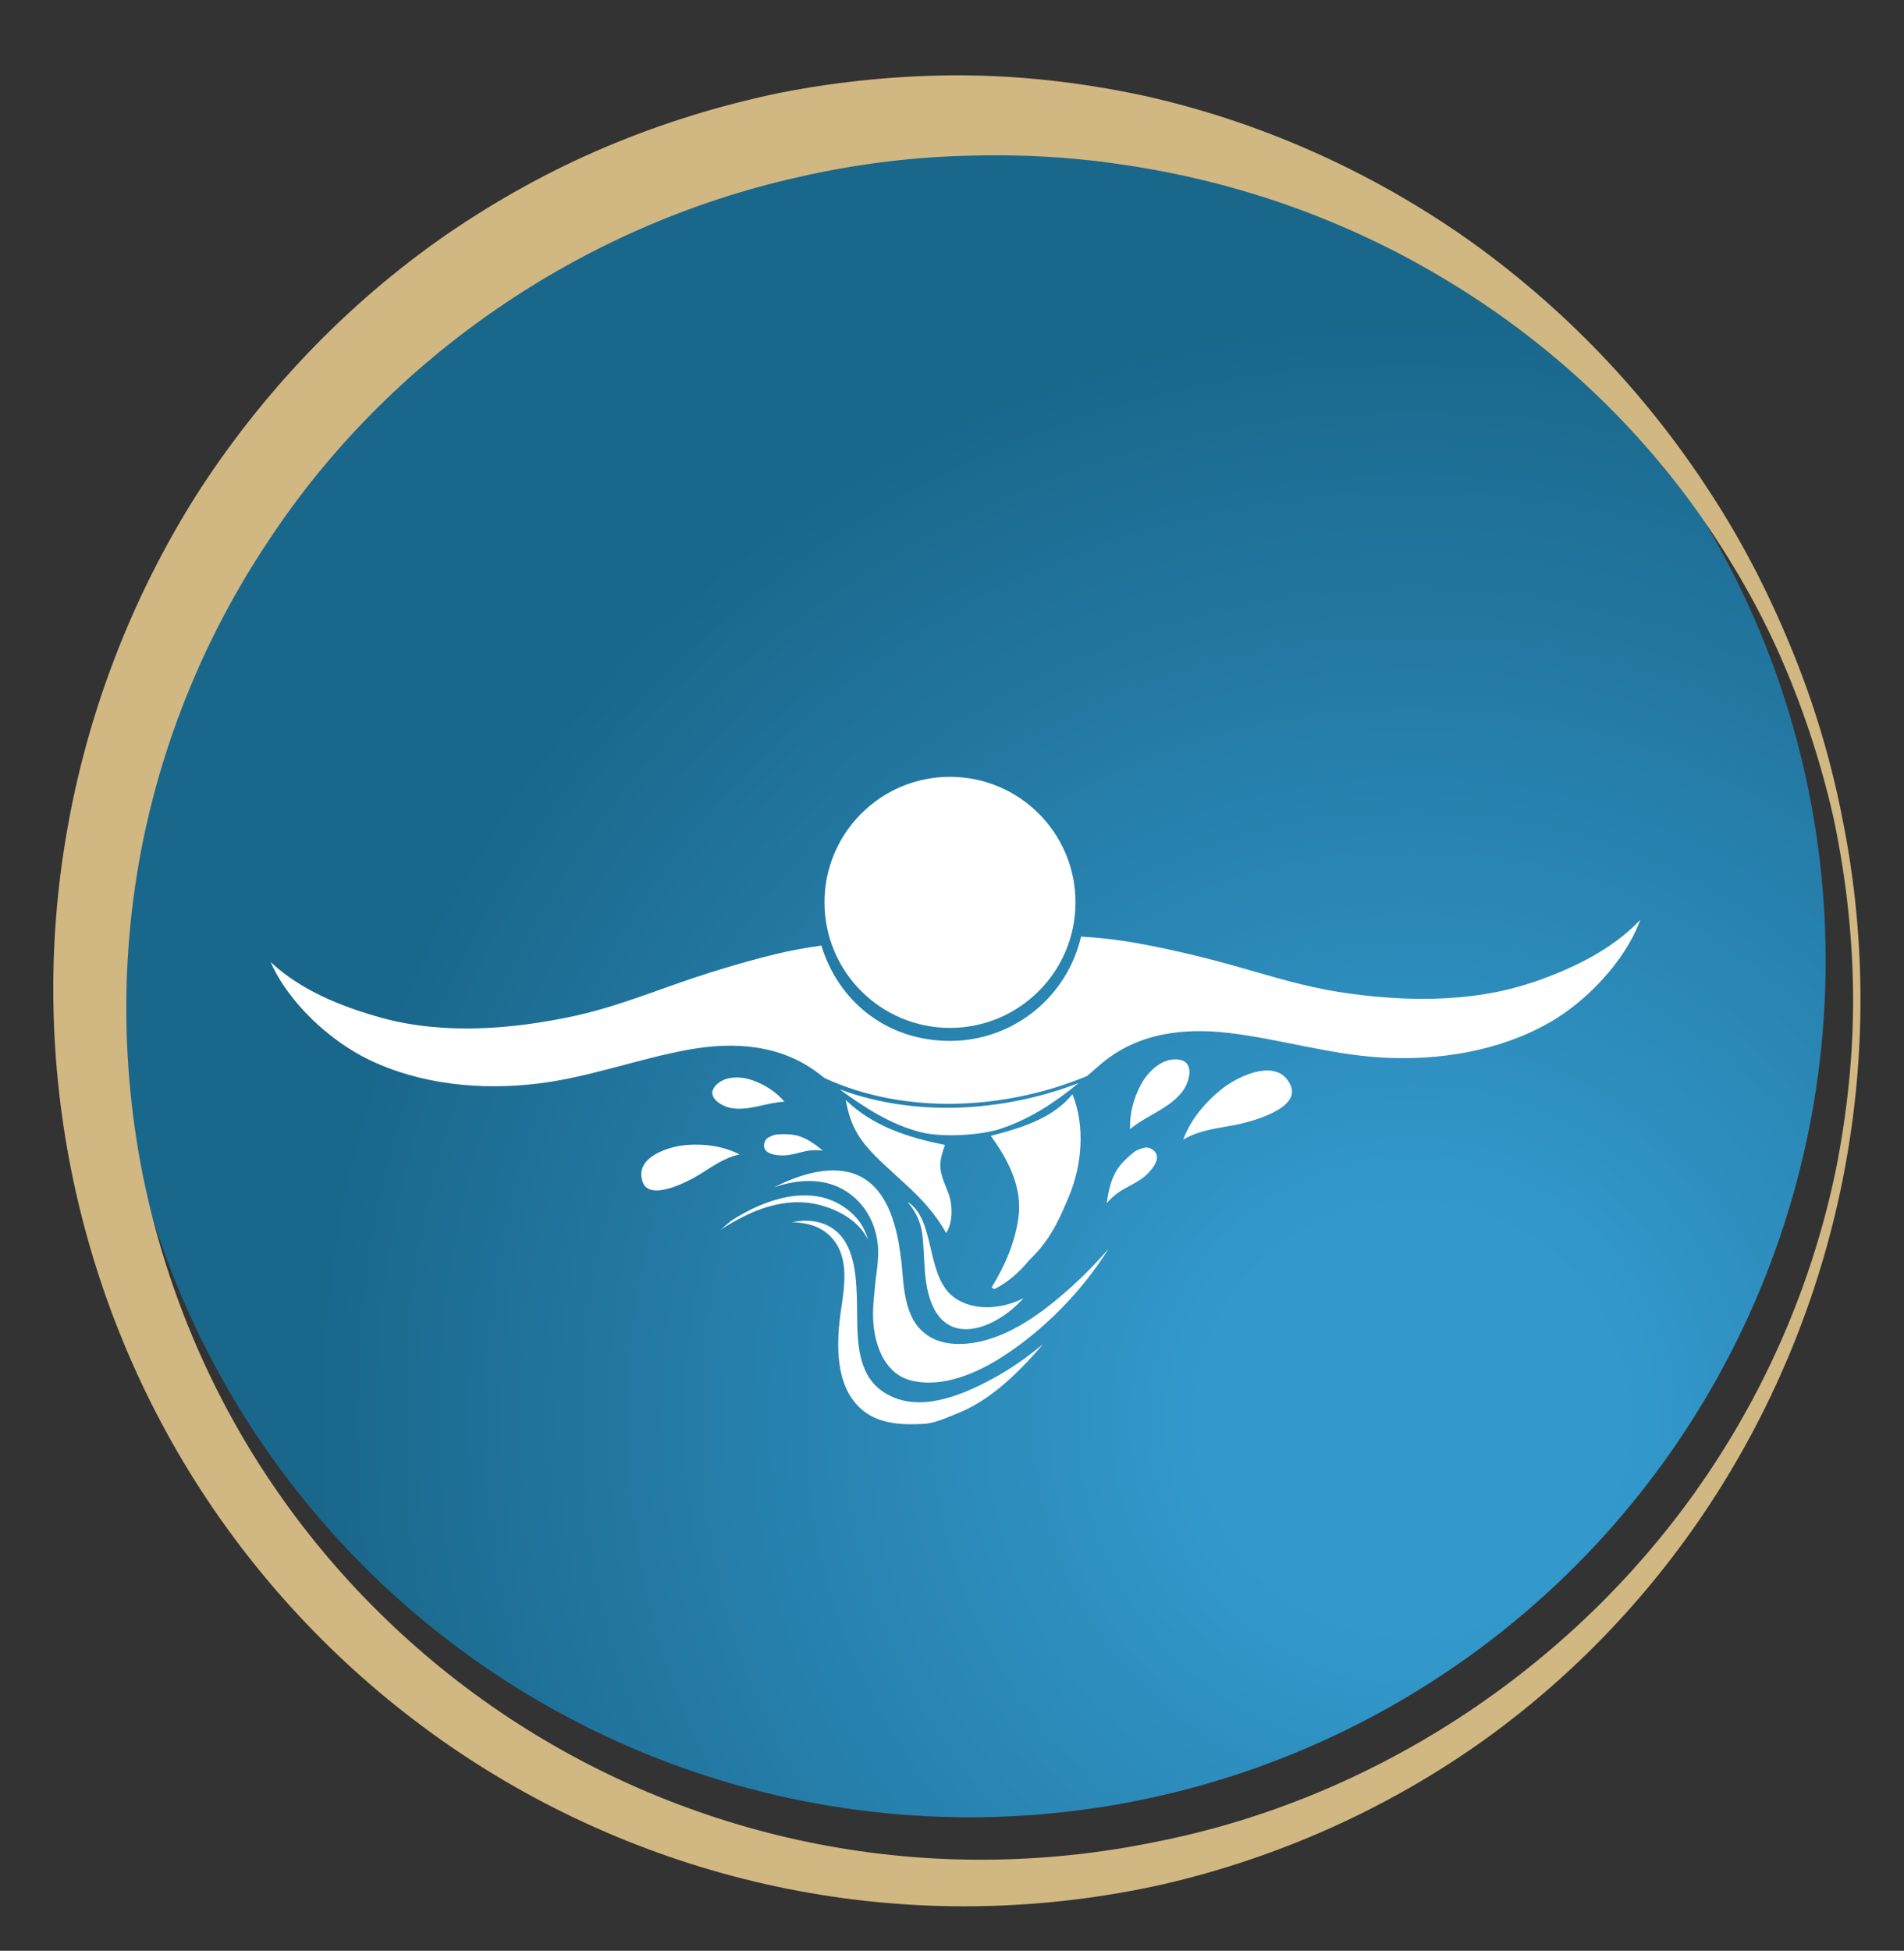
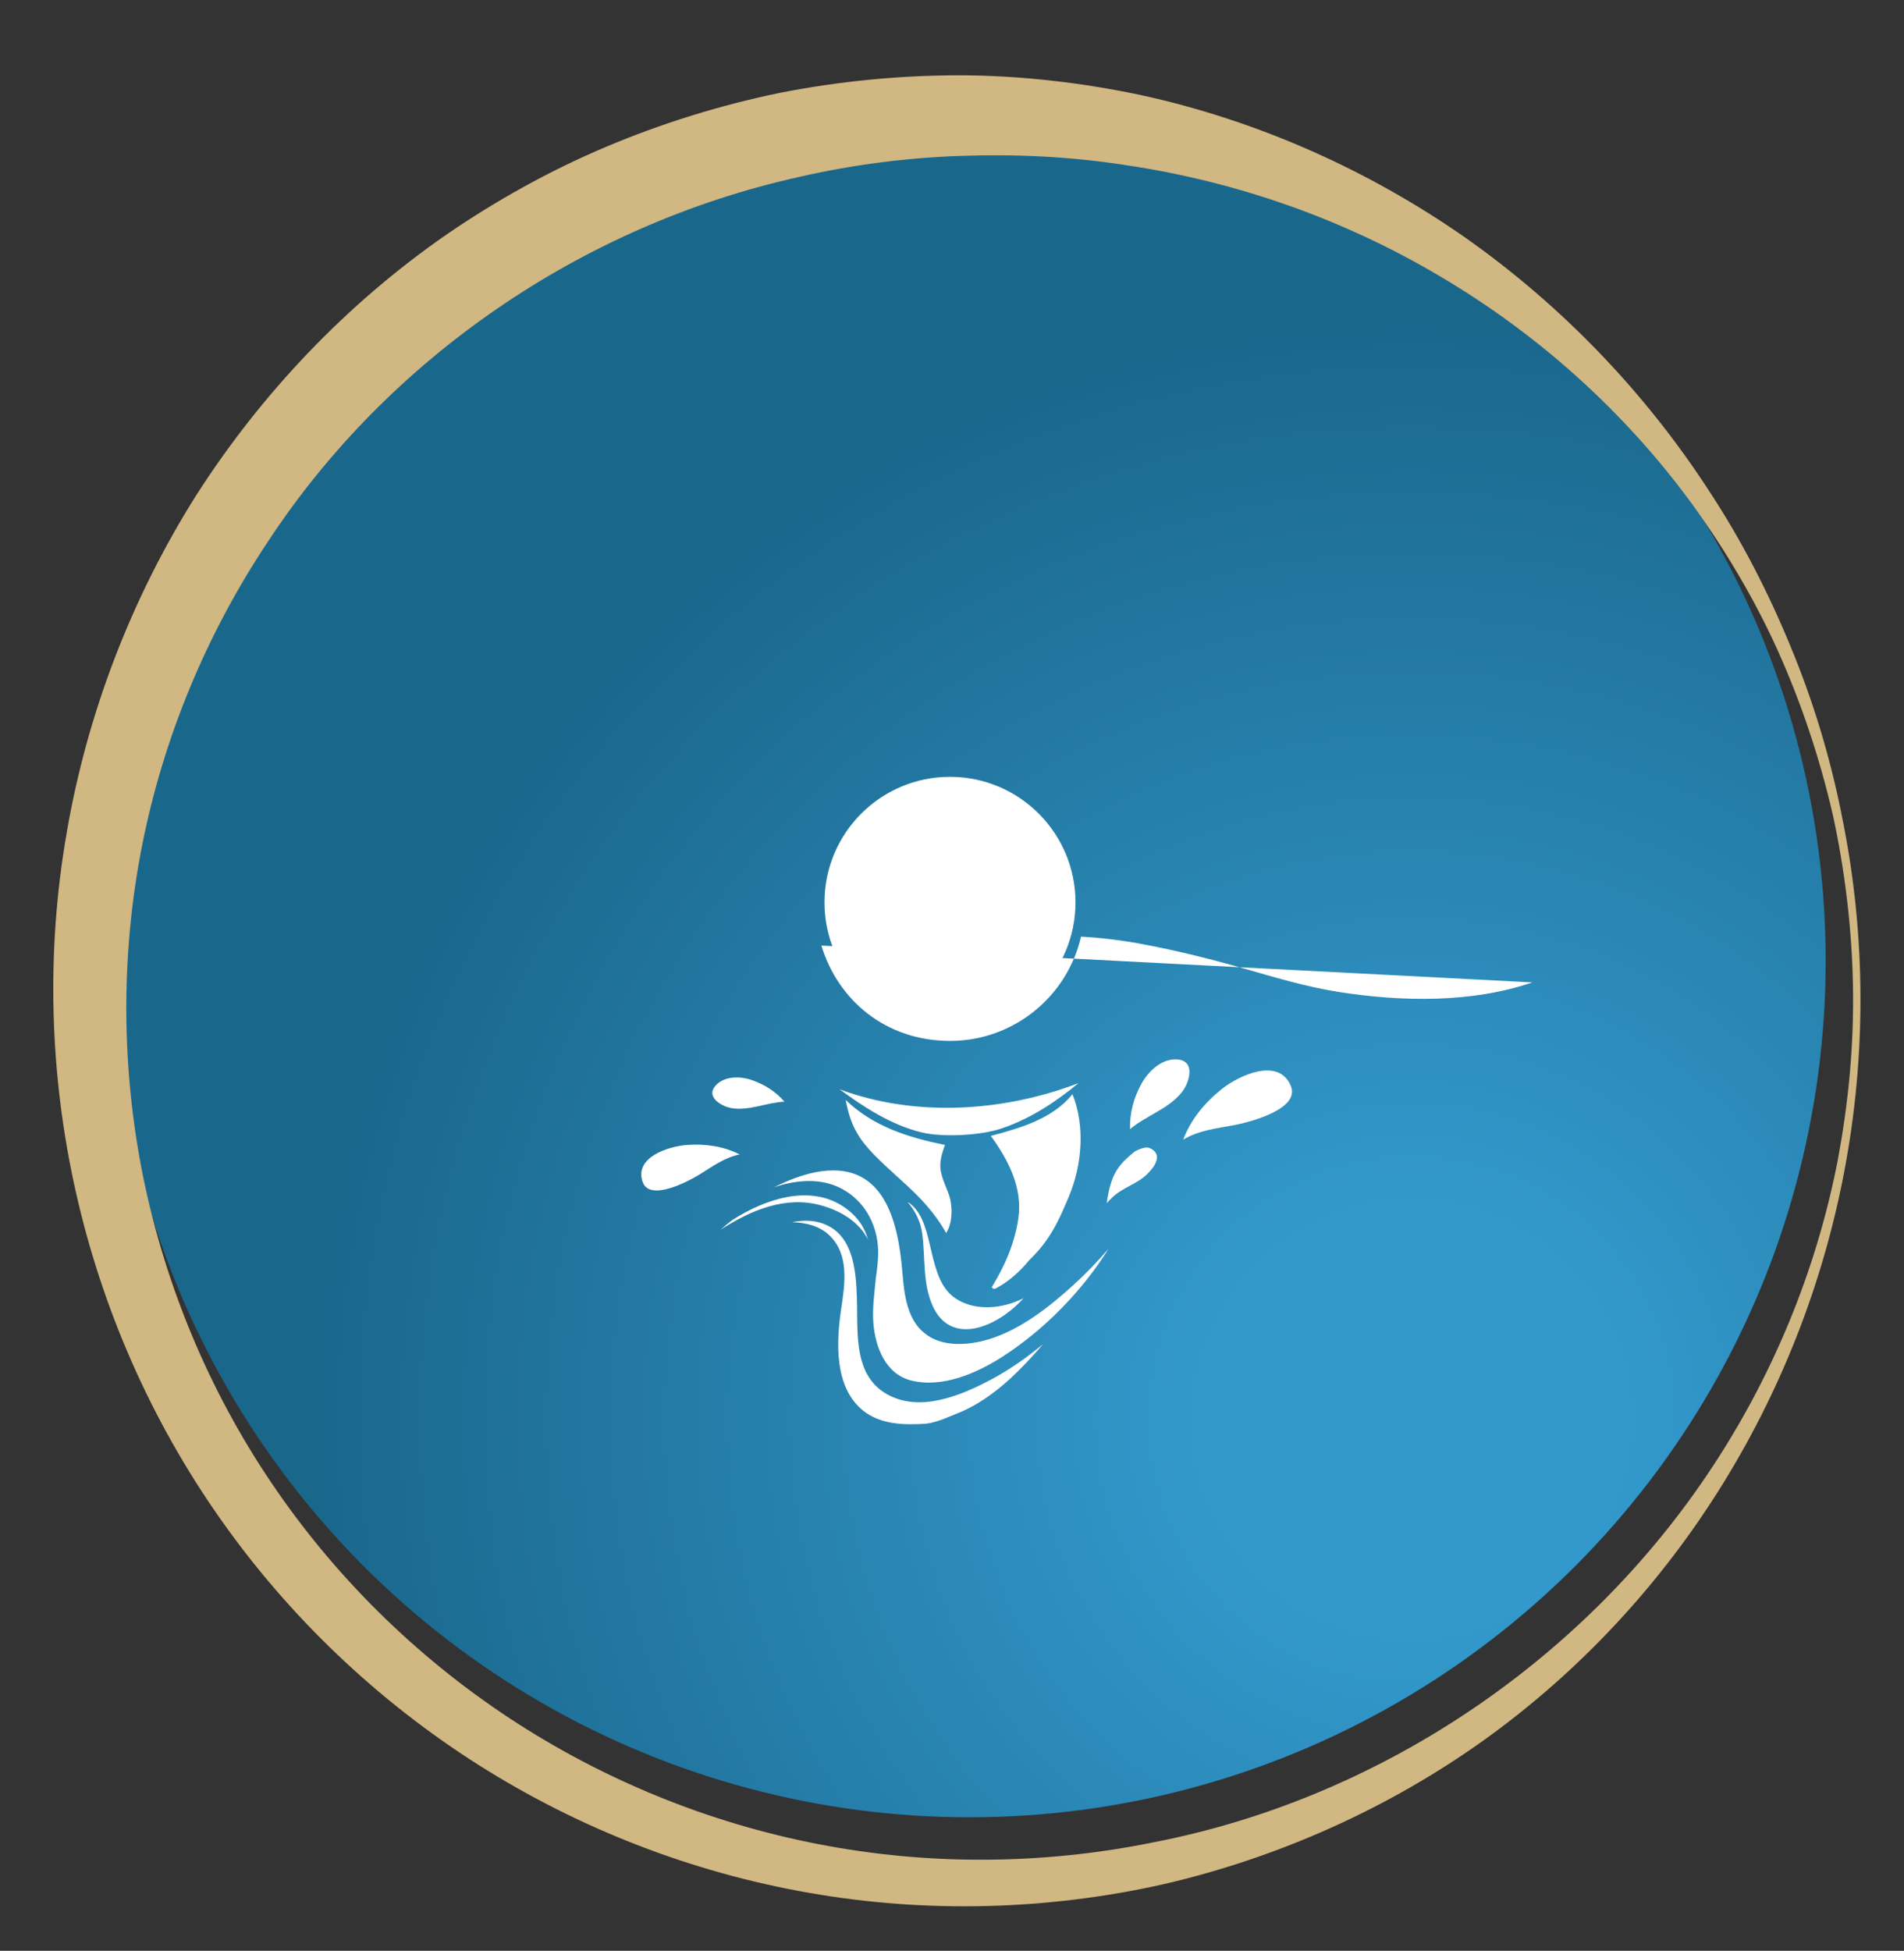
<svg xmlns="http://www.w3.org/2000/svg" id="Capa_1" data-name="Capa 1" viewBox="0 0 350 358.5">
  <rect x="0" y="0" width="350" height="358.5" fill="#333333" stroke="none" />
  <defs>
    <radialGradient id="New_Gradient_Swatch_1" data-name="New Gradient Swatch 1" cx="259.51" cy="260.86" fx="259.51" fy="260.86" r="232.08" gradientUnits="userSpaceOnUse">
      <stop offset=".16" stop-color="#39c" />
      <stop offset=".87" stop-color="#1a678c" />
    </radialGradient>
    <clipPath id="clippath">
      <circle cx="173.12" cy="175.48" r="157.4" style="fill: none;" />
    </clipPath>
  </defs>
  <circle cx="178.2" cy="176.57" r="157.4" style="fill: url(#New_Gradient_Swatch_1);" />
  <path d="m338.48,149.43c-2.11-10.47-5.23-20.75-9.34-30.65-4.08-9.9-9-19.49-14.92-28.49-11.71-18.06-26.95-33.99-44.79-46.57-17.88-12.49-38.35-21.63-60-26.31-10.83-2.26-21.91-3.54-33.03-3.57-11.12,0-22.25,1.1-33.18,3.25-10.91,2.27-21.61,5.58-31.9,9.93-10.29,4.35-20.1,9.81-29.31,16.13-18.37,12.74-34.04,29.24-46.03,48.01-11.87,18.86-19.97,40.01-23.72,61.88-3.81,21.86-3.17,44.42,1.67,65.96,4.83,21.54,13.88,42.12,26.57,60.12,12.66,18.01,28.89,33.44,47.41,45.19,18.52,11.74,39.33,19.81,60.86,23.55,21.54,3.78,43.77,3.18,65.01-1.57,21.21-4.9,41.42-13.94,59.04-26.53,17.6-12.62,32.54-28.75,43.84-47.01,11.32-18.25,19.06-38.62,22.76-59.65,3.72-21.03,3.42-42.75-.95-63.66Zm-.58,63.38c-3.97,20.79-12.26,40.68-24.03,58.13-23.56,34.96-60.95,59.69-101.74,67.61-20.33,4.15-41.42,4.3-61.7.35-20.28-3.92-39.73-11.89-56.92-23.24-17.18-11.35-32.07-26.07-43.55-43.06-11.5-16.98-19.52-36.22-23.63-56.25-4.05-20.04-4.16-40.8-.25-60.76,3.92-19.96,11.85-39.05,23.07-55.9,22.23-33.94,57.88-58.23,97.38-67.09,9.86-2.28,19.95-3.61,30.09-3.95,10.13-.36,20.34.13,30.41,1.71,20.18,2.99,39.96,9.88,57.78,20.48,17.85,10.53,33.74,24.73,46.16,41.68,6.16,8.5,11.58,17.6,15.91,27.22,4.31,9.63,7.66,19.7,10.04,30.01,2.24,10.34,3.5,20.9,3.7,31.48.19,10.59-.79,21.18-2.73,31.57Z" style="fill: #d1b781;" />
  <g style="clip-path: url(#clippath);">
    <g>
      <g>
        <path d="m197.14,201.09c-3.6,4.45-9.44,6.2-15.01,7.65,3.22,4.44,5.87,9.48,5.07,15.13-.65,4.55-2.49,8.78-4.89,12.67.12.27.39.42.81.2,2.31-1.24,4.34-3.04,6.06-5.14.57-.56,1.14-1.14,1.68-1.76,2.69-3.08,4.05-6.22,5.62-9.94,2.43-5.75,3.03-12.97.66-18.82Z" style="fill: #fff;" />
        <path d="m172.85,213.96c.07-1.25.44-2.4.86-3.55-6.79-1.37-13.25-3.42-18.25-8.27.21,1.12.47,2.24.86,3.38,1.26,3.73,3.66,6.1,6.48,8.75,2.6,2.45,5.21,4.59,7.57,7.31,1.35,1.56,2.56,3.22,3.55,5.02,1.3-1.94,1.15-5.19.54-6.97-.61-1.78-1.71-3.75-1.6-5.68Z" style="fill: #fff;" />
        <path d="m197.7,165.83c0,12.74-10.33,23.07-23.07,23.07s-23.07-10.33-23.07-23.07,10.33-23.07,23.07-23.07,23.07,10.33,23.07,23.07Z" style="fill: #fff;" />
        <g>
          <path d="m154.33,200.18c4.55,3.34,9.48,6.56,15.11,7.93,3.99.96,10.95.51,14.51-.68,5.37-1.78,10.06-4.87,14.31-8.39-13.85,5.33-30.09,6.3-43.93,1.14Z" style="fill: #fff;" />
-           <path d="m281.68,180.54c-11.19,3.82-24.01,3.56-35.56,1.76-6.08-.95-12-2.75-17.9-4.44-6.32-1.8-12.71-3.36-19.18-4.53-3.44-.62-6.88-1.01-10.32-1.21-2.52,10.97-12.34,19.17-24.08,19.17s-20.57-7.38-23.65-17.52c-2.9.4-5.8.93-8.68,1.64-6.38,1.57-12.67,3.51-18.86,5.71-5.79,2.05-11.59,4.21-17.59,5.53-11.42,2.5-24.2,3.55-35.6.43-7.26-1.99-14.92-5.03-20.51-10.28,3.3,7.51,10.93,14.46,17.9,17.86,9.59,4.68,20.75,5.74,31.24,4.47,9.44-1.14,18.33-4.53,27.64-6.22,8.43-1.53,17.01-.97,24,4.4.37.28.73.56,1.1.84,14.83,6.79,33.11,5.85,48.19-.4.79-.68,1.58-1.36,2.37-2.05,6.66-5.79,15.18-6.88,23.69-5.87,9.4,1.11,18.48,3.94,27.97,4.51,10.55.62,21.63-1.12,30.91-6.38,6.74-3.82,13.94-11.22,16.77-18.93-5.25,5.59-12.71,9.09-19.84,11.53Z" style="fill: #fff;" />
+           <path d="m281.68,180.54c-11.19,3.82-24.01,3.56-35.56,1.76-6.08-.95-12-2.75-17.9-4.44-6.32-1.8-12.71-3.36-19.18-4.53-3.44-.62-6.88-1.01-10.32-1.21-2.52,10.97-12.34,19.17-24.08,19.17s-20.57-7.38-23.65-17.52Z" style="fill: #fff;" />
        </g>
      </g>
      <path d="m155.1,221.78c-6.25-4.19-14.4-1.46-20.49,2.43-.73.56-1.44,1.15-2.15,1.78,5.62-3.64,11.92-6.22,18.31-4.52,3.58.95,7.16,3,8.8,6.37-.63-2.29-1.96-4.36-4.48-6.06Z" style="fill: #fff;" />
      <path d="m197.39,236.09c-4.52,4.1-9.75,8.25-15.68,10.05-3.75,1.13-8.61,1.46-11.73-1.12-3.21-2.49-3.77-7.11-4.09-11.09-.79-9.84-3.53-20.86-15.91-18.52-2.59.49-5.22,1.55-7.73,2.79,4.27-1.44,8.77-1.77,12.6.32,4.44,2.43,6.75,7.21,6.57,12.2-.05,1.4-.22,2.8-.43,4.21-.24,2.74-.67,5.48-.44,8.26.36,4.37,2.22,9.32,6.95,10.51,5.72,1.43,12.07-1.34,16.81-4.4,7.53-4.85,14.5-11.87,19.44-19.77-2,2.3-4.1,4.51-6.37,6.55Z" style="fill: #fff;" />
      <path d="m190.75,247.81c-2.52,2.03-5.21,3.88-8.05,5.43-5.19,2.83-12.39,6.02-18.33,3.61-7.72-3.13-6.63-11.64-6.86-18.48-.16-4.78-.63-11.15-5.79-13.34-2.02-.86-4.08-.82-6.13-.43,2.5.07,5,.66,6.81,2.37,3.75,3.52,2.92,8.9,2.24,13.48-.93,6.21-1.32,14.5,4.04,18.8,3.16,2.54,7.52,2.66,11.52,2.39,2.2-.25,4.59-1.45,6.75-2.3,5.33-2.41,9.68-6.58,13.55-10.9.42-.47.84-.96,1.26-1.44-.33.27-.67.55-1,.81Z" style="fill: #fff;" />
      <path d="m205.55,219.17c1.54-1.07,3.4-1.76,4.83-2.95,1.13-.95,3.42-3.39,1.65-4.83-.38-.32-.8-.47-1.24-.52-.92.09-1.92.52-2.37.88-1.2.99-2.32,1.99-3.14,3.31-1.09,1.74-1.56,4.02-1.83,6.06.62-.73,1.31-1.4,2.09-1.95Z" style="fill: #fff;" />
      <path d="m217.37,200.56c1.24-1.65,2.46-5.53-.87-5.86-2.83-.28-5.37,2.1-6.65,4.41-1.43,2.59-2.22,5.45-2.12,8.39,3.05-2.55,7.23-3.75,9.64-6.94Z" style="fill: #fff;" />
      <path d="m237.29,199.56c-2.25-5.35-9.54-1.93-12.68.56-3.17,2.53-5.7,5.6-7.1,9.28,0,0,0,.02,0,.02,2.94-1.73,6.13-2.04,9.49-2.68,2.61-.49,12.08-2.89,10.28-7.19Z" style="fill: #fff;" />
-       <path d="m148.86,211.43c-1.56.2-3.09.83-4.65.9-1.24.06-4.03-.16-3.75-2.05.06-.41.23-.74.47-1.02.62-.47,1.48-.77,1.96-.79,1.29-.07,2.56-.08,3.81.27,1.66.47,3.23,1.6,4.55,2.71-.79-.09-1.6-.12-2.39-.02Z" style="fill: #fff;" />
      <path d="m134.32,203.61c-1.7-.32-4.65-2.03-2.78-4.11,1.59-1.78,4.51-1.75,6.61-1.03,2.35.8,4.45,2.12,6.05,3.99-3.33.15-6.59,1.77-9.88,1.16Z" style="fill: #fff;" />
      <path d="m118.14,217.23c-1.63-4.58,4.81-6.58,8.16-6.82,3.39-.24,6.69.24,9.64,1.73,0,0,0,.01,0,.02-2.8.58-4.95,2.2-7.38,3.7-1.89,1.17-9.11,5.04-10.42,1.37Z" style="fill: #fff;" />
      <path d="m169.54,226.81c.56,4.36.05,9,1.88,13.12,3.38,7.62,11.98,3.94,16.72-1.35-4.04,2.05-9.11,2.39-12.61-.05-5.19-3.62-3.61-13.16-7.86-17.03-.13-.11-.26-.21-.39-.32-.13-.1-.28-.18-.43-.27,1.4,1.65,2.39,3.53,2.69,5.91Z" style="fill: #fff;" />
    </g>
  </g>
</svg>